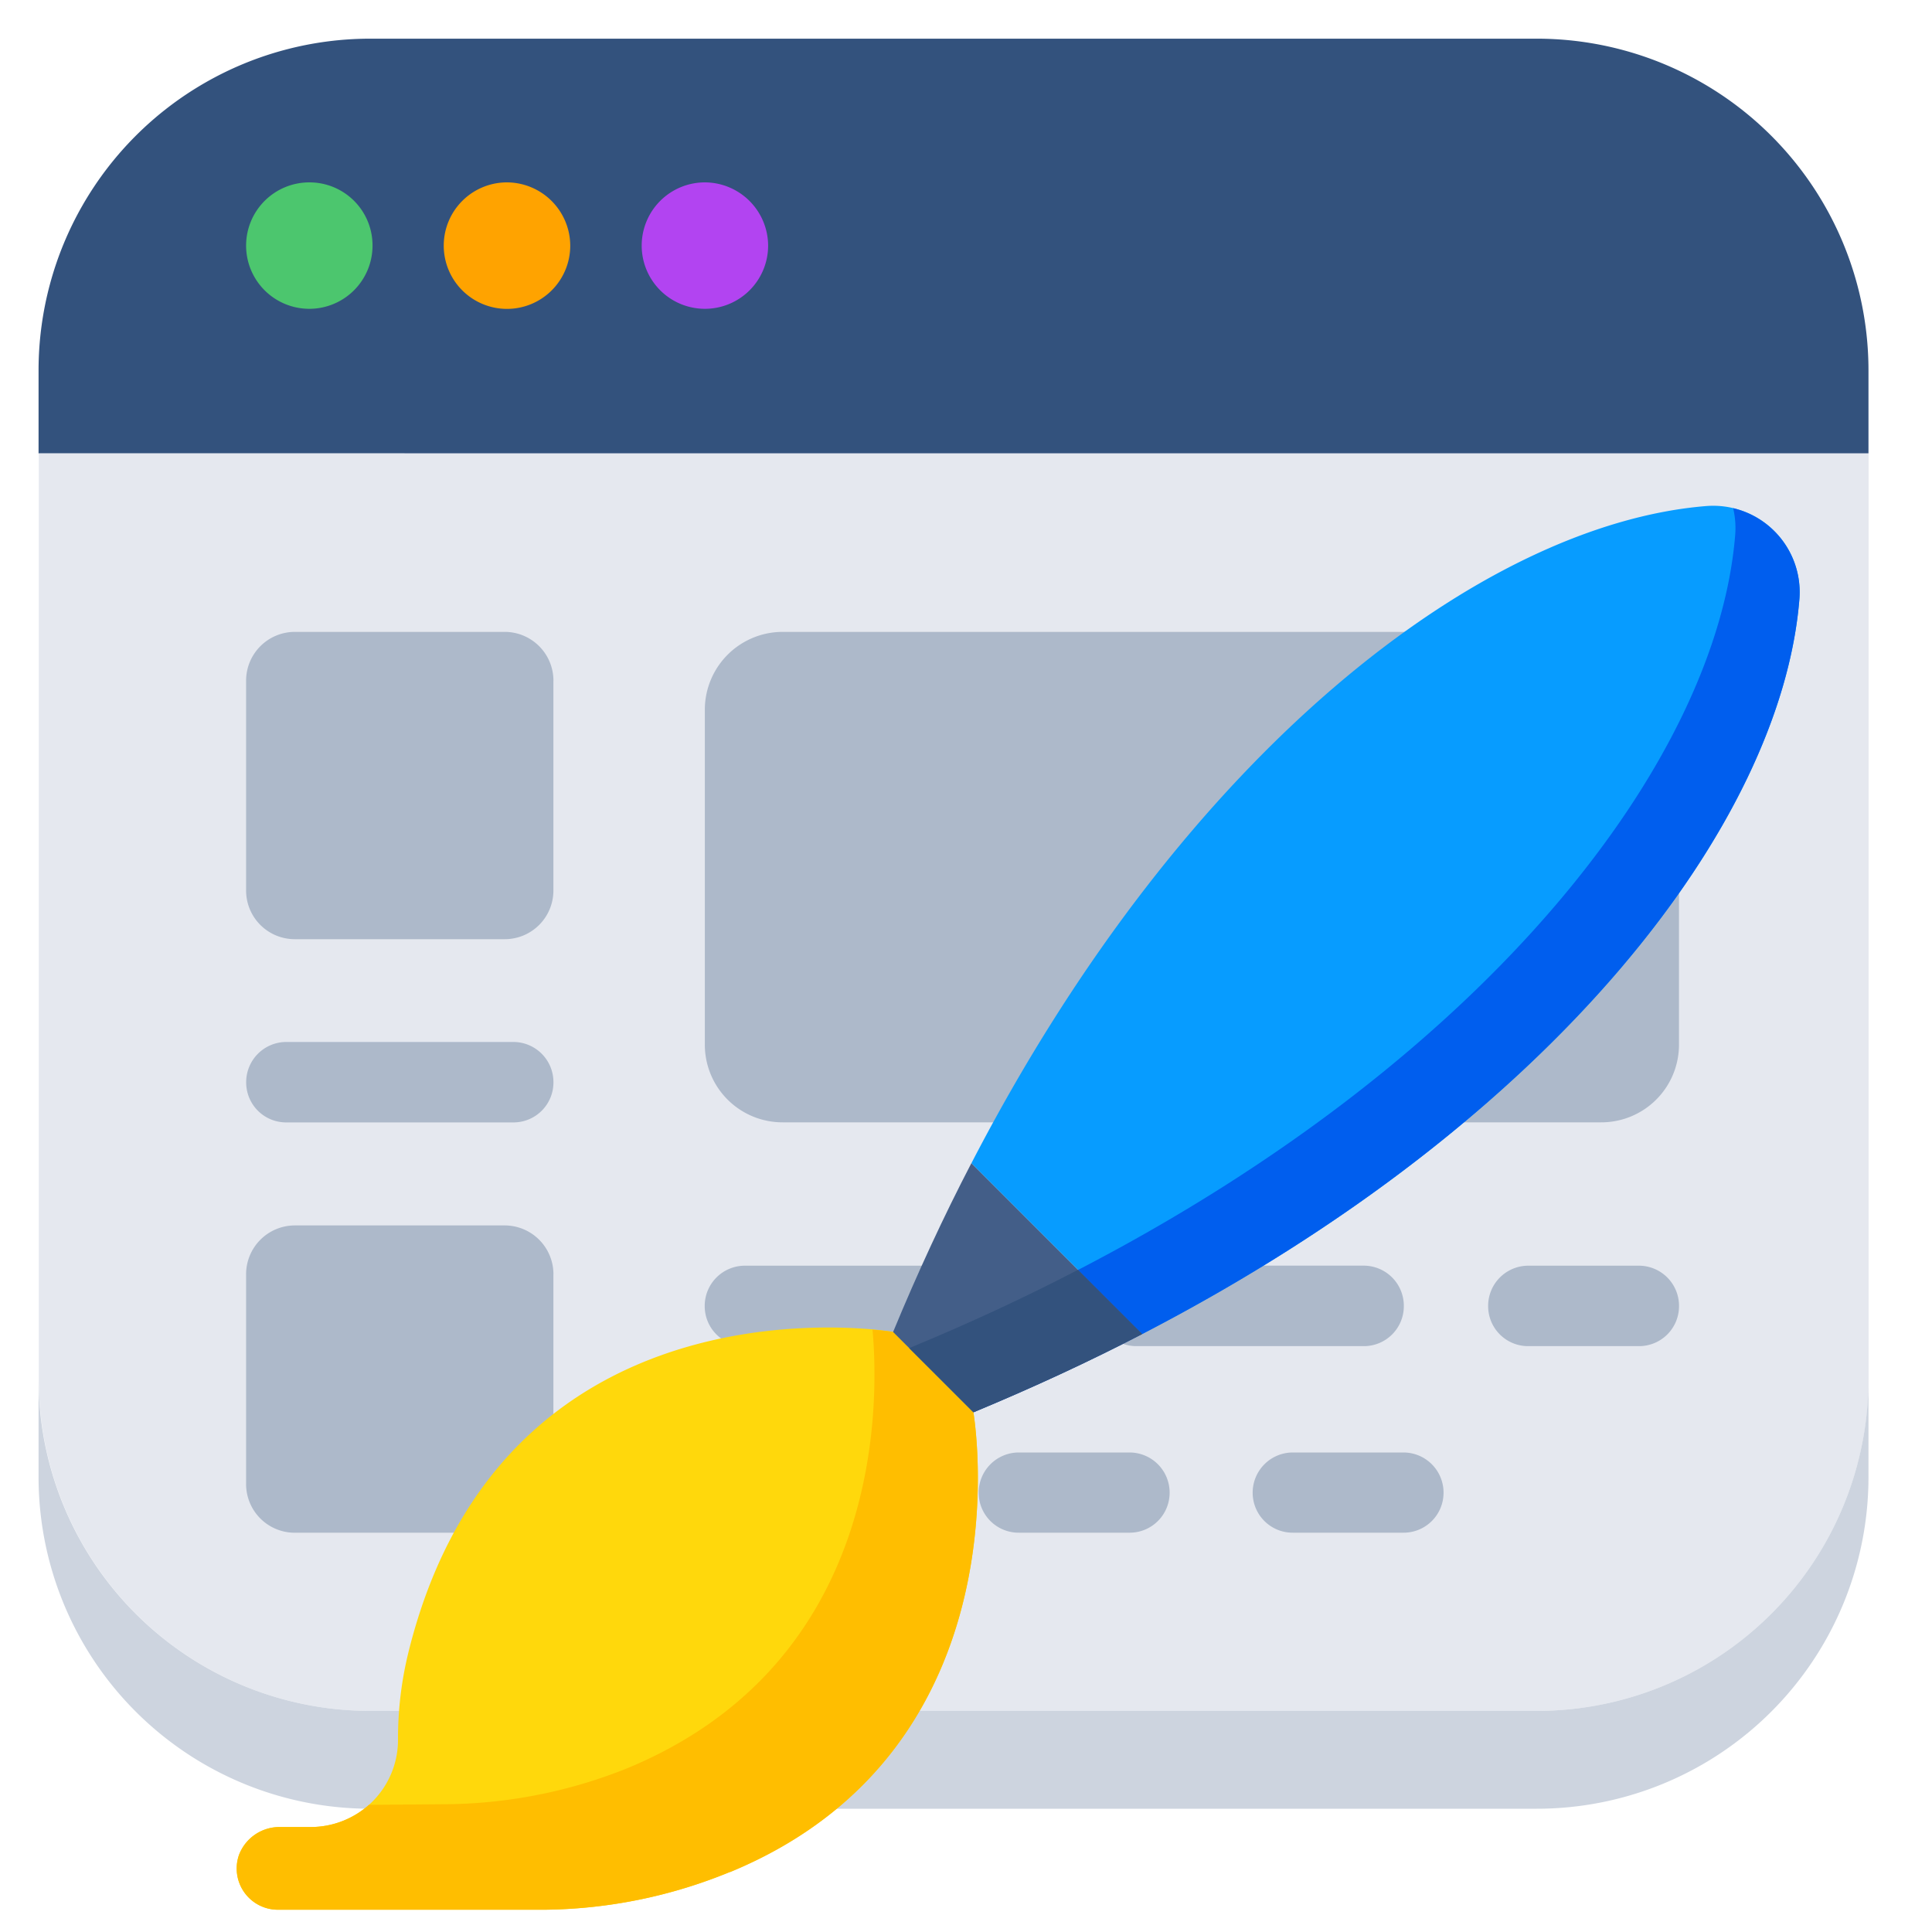
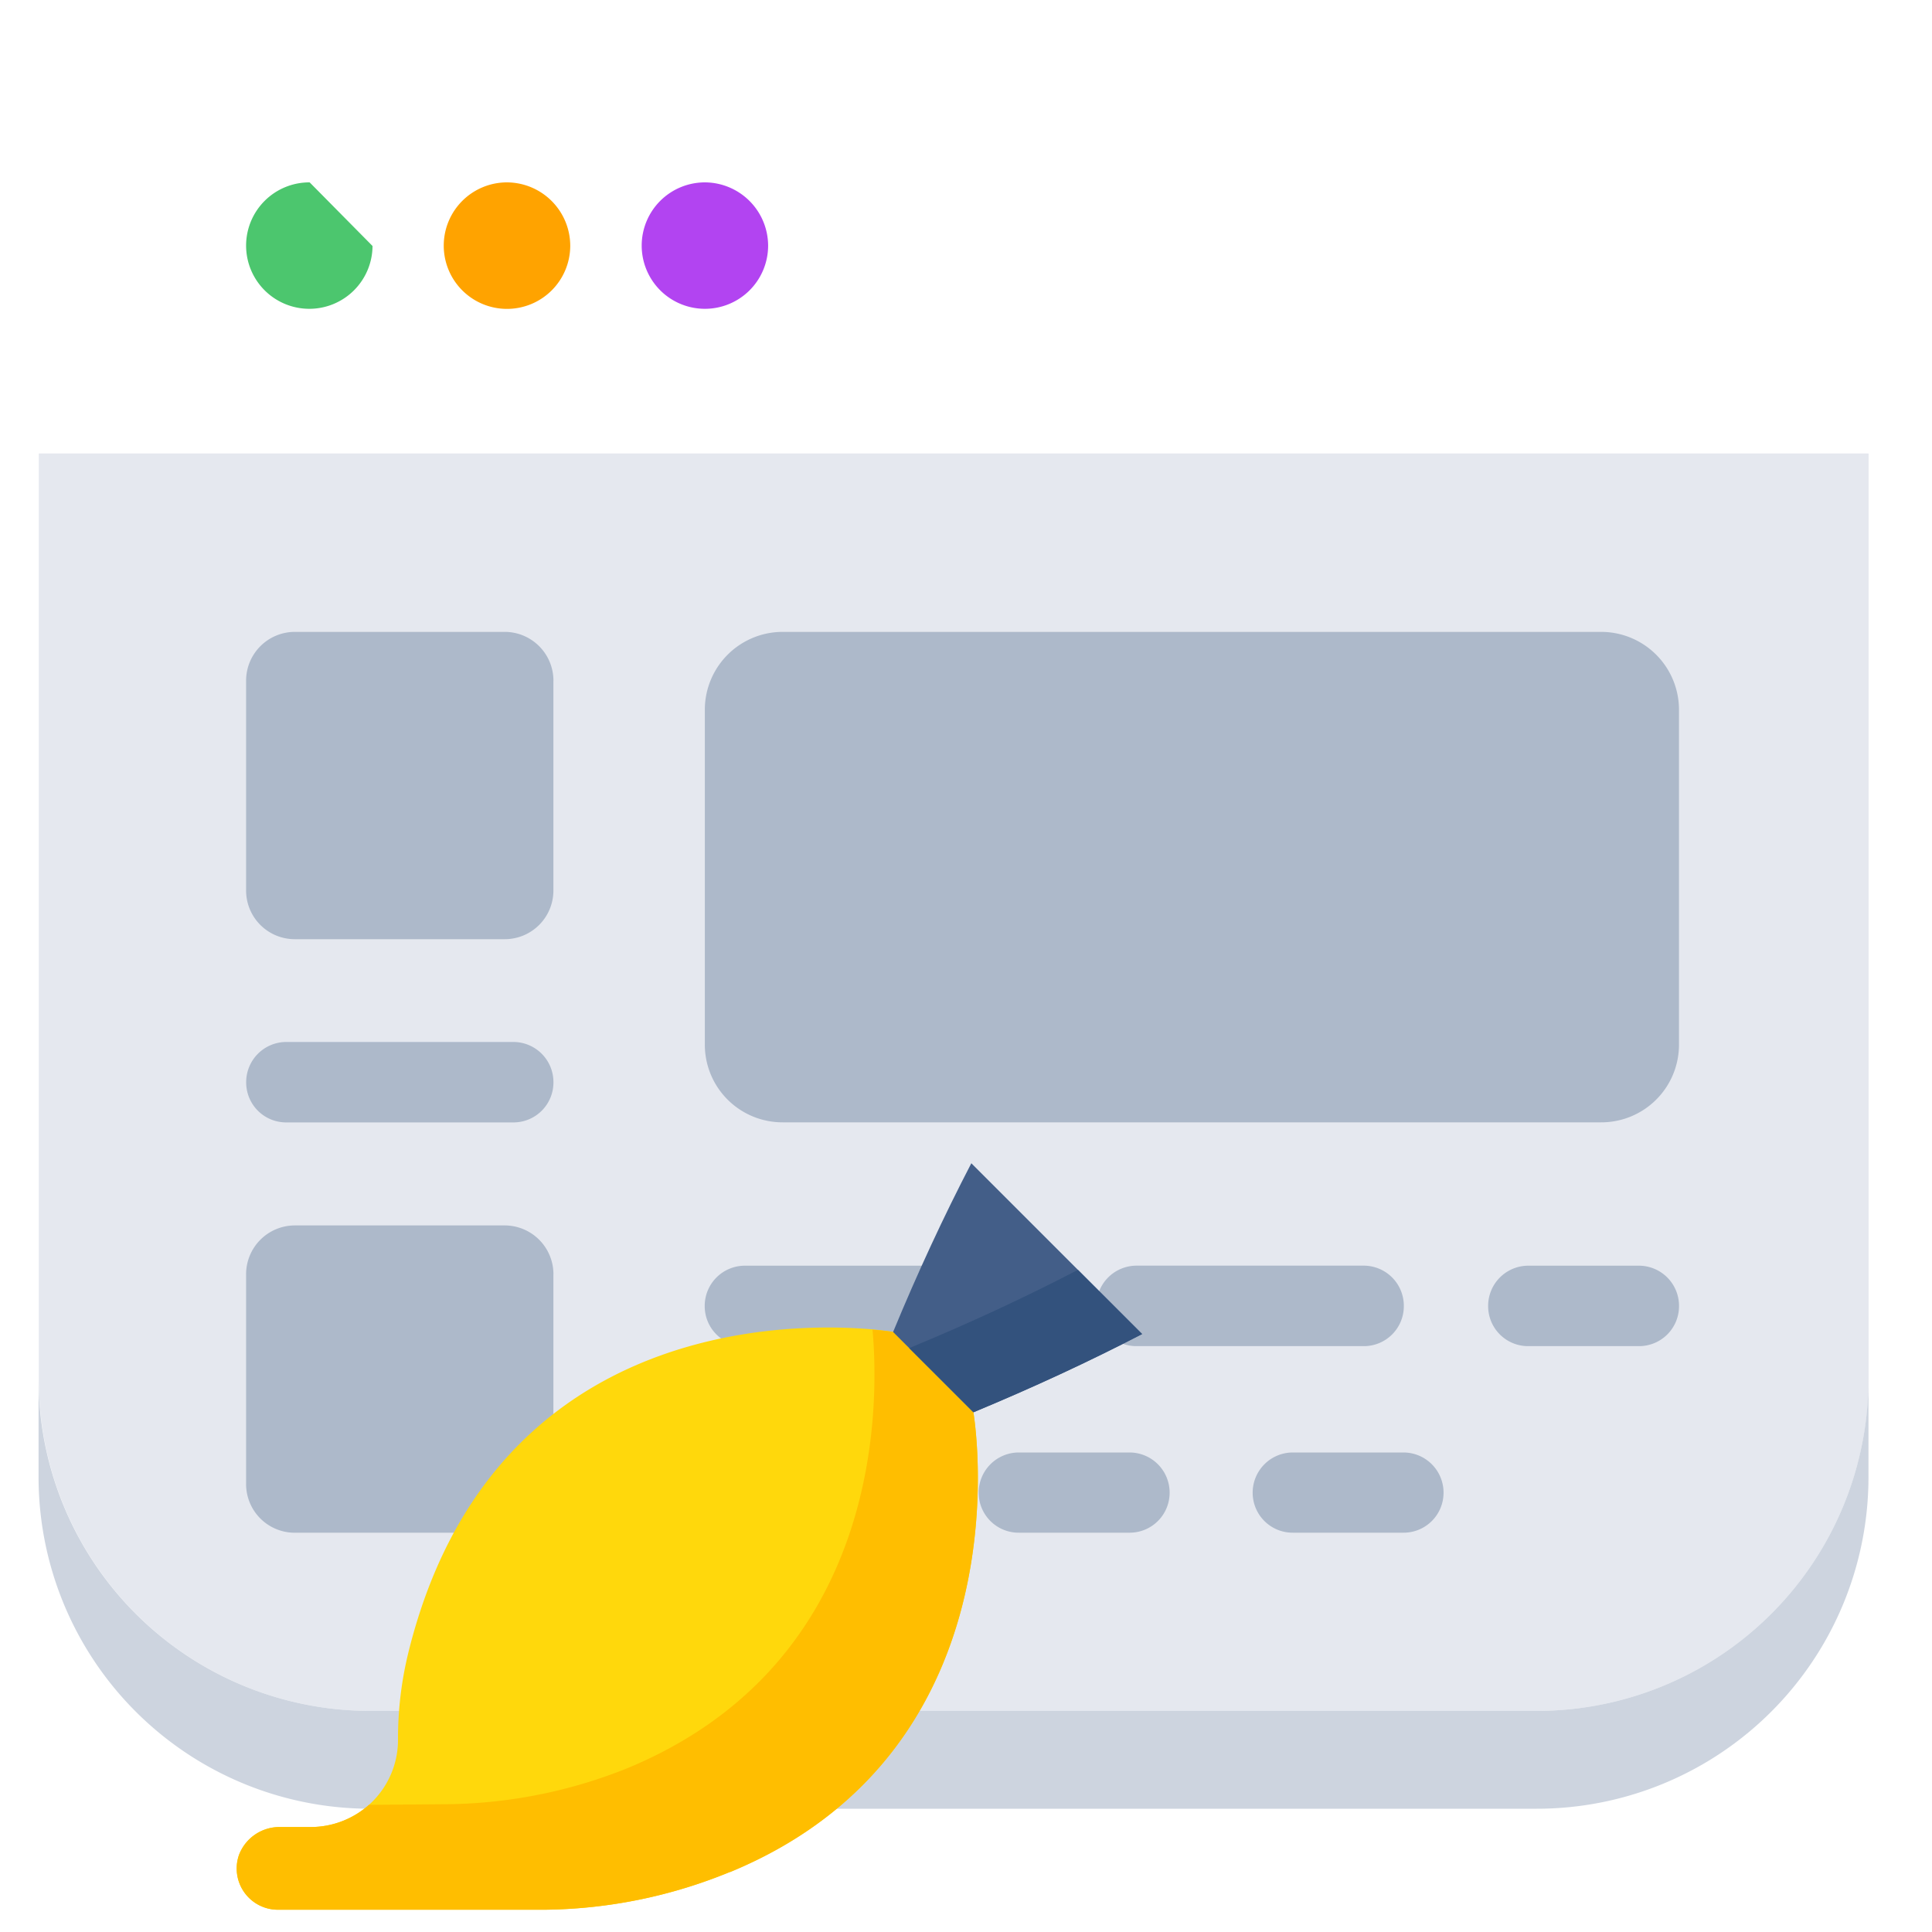
<svg xmlns="http://www.w3.org/2000/svg" width="50" height="50" viewBox="0 0 50 50">
  <defs>
    <clipPath id="clip-Custom_theme_and_plugin_development">
      <rect width="50" height="50" />
    </clipPath>
  </defs>
  <g id="Custom_theme_and_plugin_development" data-name="Custom theme and plugin development" clip-path="url(#clip-Custom_theme_and_plugin_development)">
    <g id="web-design_3_" data-name="web-design (3)" transform="translate(-1.702 -0.999)">
      <g id="Group_328" data-name="Group 328" transform="translate(2.702 1.999)">
-         <path id="Path_832" data-name="Path 832" d="M50.058,10.586v2.147H2.7V10.586A8.584,8.584,0,0,1,11.289,2H41.471A8.584,8.584,0,0,1,50.058,10.586Z" transform="translate(-2.702 -1.999)" fill="#33527d" />
        <path id="Path_833" data-name="Path 833" d="M50.062,16.189V40.141a8.588,8.588,0,0,1-8.591,8.591H11.29a8.582,8.582,0,0,1-8.583-8.591V16.189Z" transform="translate(-2.703 -5.453)" fill="#e5e8ef" />
        <path id="Path_834" data-name="Path 834" d="M50.058,47.851v2.532a8.584,8.584,0,0,1-8.587,8.587H11.289A8.584,8.584,0,0,1,2.7,50.383V47.851a8.584,8.584,0,0,0,8.587,8.587H41.471A8.584,8.584,0,0,0,50.058,47.851Z" transform="translate(-2.702 -13.16)" fill="#cdd4df" />
-         <path id="Path_835" data-name="Path 835" d="M13.07,8.562a1.636,1.636,0,1,1-1.627-1.646A1.631,1.631,0,0,1,13.07,8.562Z" transform="translate(-4.429 -3.196)" fill="#4cc66e" />
+         <path id="Path_835" data-name="Path 835" d="M13.07,8.562a1.636,1.636,0,1,1-1.627-1.646Z" transform="translate(-4.429 -3.196)" fill="#4cc66e" />
        <path id="Path_836" data-name="Path 836" d="M19.833,8.562a1.637,1.637,0,1,1-1.627-1.646A1.644,1.644,0,0,1,19.833,8.562Z" transform="translate(-6.075 -3.196)" fill="#ffa300" />
        <path id="Path_837" data-name="Path 837" d="M26.6,8.562a1.636,1.636,0,1,1-1.627-1.646A1.643,1.643,0,0,1,26.6,8.562Z" transform="translate(-7.721 -3.196)" fill="#b244f1" />
        <g id="Group_327" data-name="Group 327" transform="translate(5.367 15.353)">
          <path id="Path_838" data-name="Path 838" d="M17.751,23.551v5.433a1.259,1.259,0,0,1-1.26,1.26H11.058a1.259,1.259,0,0,1-1.26-1.26V23.551a1.263,1.263,0,0,1,1.26-1.26h5.434a1.263,1.263,0,0,1,1.26,1.26Z" transform="translate(-9.796 -22.291)" fill="#adb9ca" />
          <path id="Path_839" data-name="Path 839" d="M50.7,24.3v8.673a2.01,2.01,0,0,1-2.011,2.011H27.5a2.01,2.01,0,0,1-2.011-2.011V24.3A2.016,2.016,0,0,1,27.5,22.291H48.689A2.016,2.016,0,0,1,50.7,24.3Z" transform="translate(-13.615 -22.291)" fill="#adb9ca" />
          <path id="Path_840" data-name="Path 840" d="M17.751,43.854v5.433a1.259,1.259,0,0,1-1.26,1.26H11.058a1.259,1.259,0,0,1-1.26-1.26V43.854a1.263,1.263,0,0,1,1.26-1.26h5.434a1.263,1.263,0,0,1,1.26,1.26Z" transform="translate(-9.796 -27.233)" fill="#adb9ca" />
          <path id="Path_841" data-name="Path 841" d="M17.752,37.359v.006A1.034,1.034,0,0,1,16.717,38.4H10.831A1.034,1.034,0,0,1,9.8,37.365v-.006a1.04,1.04,0,0,1,1.035-1.041h5.886A1.039,1.039,0,0,1,17.752,37.359Z" transform="translate(-9.796 -25.705)" fill="#adb9ca" />
          <path id="Path_842" data-name="Path 842" d="M33.442,45.012v.006a1.034,1.034,0,0,1-1.035,1.035H26.521a1.034,1.034,0,0,1-1.035-1.035v-.006a1.04,1.04,0,0,1,1.035-1.041h5.886A1.039,1.039,0,0,1,33.442,45.012Z" transform="translate(-13.615 -27.568)" fill="#adb9ca" />
          <path id="Path_843" data-name="Path 843" d="M46.841,45.012v.006a1.034,1.034,0,0,1-1.035,1.035H39.92a1.034,1.034,0,0,1-1.035-1.035v-.006A1.04,1.04,0,0,1,39.92,43.97h5.886A1.039,1.039,0,0,1,46.841,45.012Z" transform="translate(-16.877 -27.568)" fill="#adb9ca" />
          <path id="Path_844" data-name="Path 844" d="M57.224,45.012v.006a1.034,1.034,0,0,1-1.035,1.035H53.319a1.034,1.034,0,0,1-1.035-1.035v-.006a1.04,1.04,0,0,1,1.035-1.041h2.869A1.039,1.039,0,0,1,57.224,45.012Z" transform="translate(-20.138 -27.568)" fill="#adb9ca" />
          <path id="Path_845" data-name="Path 845" d="M30.426,51.4V51.4a1.034,1.034,0,0,1-1.035,1.035H26.521A1.034,1.034,0,0,1,25.486,51.4V51.4a1.04,1.04,0,0,1,1.035-1.041h2.869A1.039,1.039,0,0,1,30.426,51.4Z" transform="translate(-13.615 -29.122)" fill="#adb9ca" />
          <path id="Path_846" data-name="Path 846" d="M39.8,51.4V51.4a1.034,1.034,0,0,1-1.035,1.035H35.893A1.034,1.034,0,0,1,34.858,51.4V51.4a1.04,1.04,0,0,1,1.035-1.041h2.869A1.039,1.039,0,0,1,39.8,51.4Z" transform="translate(-15.897 -29.122)" fill="#adb9ca" />
          <path id="Path_847" data-name="Path 847" d="M49.17,51.4V51.4a1.034,1.034,0,0,1-1.035,1.035H45.265A1.034,1.034,0,0,1,44.23,51.4V51.4a1.04,1.04,0,0,1,1.035-1.041h2.869A1.039,1.039,0,0,1,49.17,51.4Z" transform="translate(-18.178 -29.122)" fill="#adb9ca" />
        </g>
      </g>
      <g id="Group_331" data-name="Group 331" transform="translate(7.824 14.088)">
        <g id="Group_330" data-name="Group 330">
          <g id="Group_329" data-name="Group 329" transform="translate(18.994)">
            <path id="Path_848" data-name="Path 848" d="M34.6,40.468h0l-.023.045Z" transform="translate(-34.577 -23.452)" fill="#079cff" />
            <path id="Path_849" data-name="Path 849" d="M40.435,46.31l-.044.022.044-.023Z" transform="translate(-35.992 -24.874)" fill="#079cff" />
-             <path id="Path_850" data-name="Path 850" d="M39.027,39.413l-4.419-4.419c5.545-10.715,13.233-16.536,19.011-17.009A2.238,2.238,0,0,1,56.036,20.4c-.473,5.778-6.295,13.466-17.009,19.011Z" transform="translate(-34.585 -17.977)" fill="#079cff" />
          </g>
-           <path id="Path_851" data-name="Path 851" d="M38.509,39.433q-2.063,1.069-4.367,2.025L32.48,39.8q2.306-.953,4.367-2.025C47.56,32.226,53.383,24.54,53.856,18.76a2.241,2.241,0,0,0-.052-.7,2.233,2.233,0,0,1,1.714,2.362c-.473,5.78-6.3,13.466-17.009,19.012Z" transform="translate(-15.072 -17.997)" fill="#005eee" />
          <path id="Path_852" data-name="Path 852" d="M22.24,60.178a12.931,12.931,0,0,1-4.786.977h-6.9a1.067,1.067,0,0,1-1.019-1.418,1.121,1.121,0,0,1,1.076-.722h.767A2.254,2.254,0,0,0,13.65,56.78a9.356,9.356,0,0,1,.264-2.262C16.378,44.48,26.463,46.2,26.463,46.2l2.078,2.078s1.5,8.68-6.3,11.9Z" transform="translate(-9.472 -24.821)" fill="#ffd80c" />
          <path id="Path_853" data-name="Path 853" d="M22.24,60.195a12.931,12.931,0,0,1-4.786.977h-6.9a1.067,1.067,0,0,1-1.019-1.418,1.121,1.121,0,0,1,1.076-.722h.767a2.287,2.287,0,0,0,1.522-.575l1.879-.015a12.878,12.878,0,0,0,4.786-.924c6.63-2.733,6.54-9.415,6.366-11.358.341.027.536.062.536.062L28.541,48.3s1.5,8.68-6.3,11.9Z" transform="translate(-9.472 -24.837)" fill="#ffbe00" />
          <path id="Path_854" data-name="Path 854" d="M38.375,44.888q-2.063,1.069-4.367,2.025L31.93,44.835q.953-2.306,2.025-4.367Z" transform="translate(-14.939 -23.452)" fill="#435e88" />
          <path id="Path_855" data-name="Path 855" d="M38.509,45.775q-2.063,1.069-4.367,2.025L32.48,46.139q2.306-.953,4.367-2.025Z" transform="translate(-15.072 -24.339)" fill="#33527d" />
        </g>
      </g>
    </g>
  </g>
</svg>